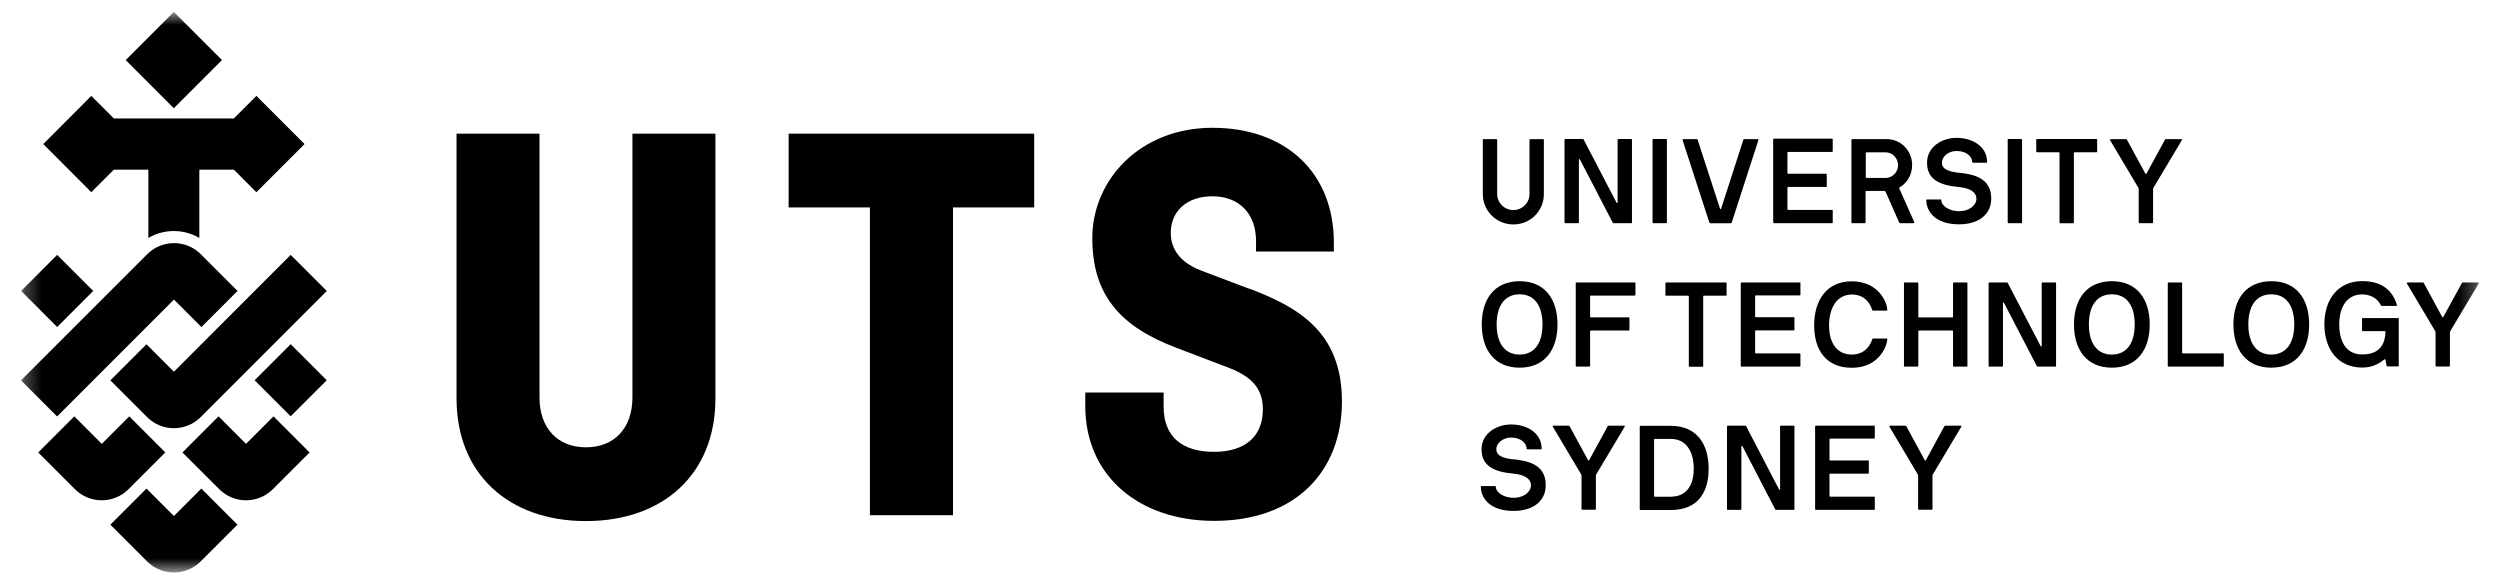
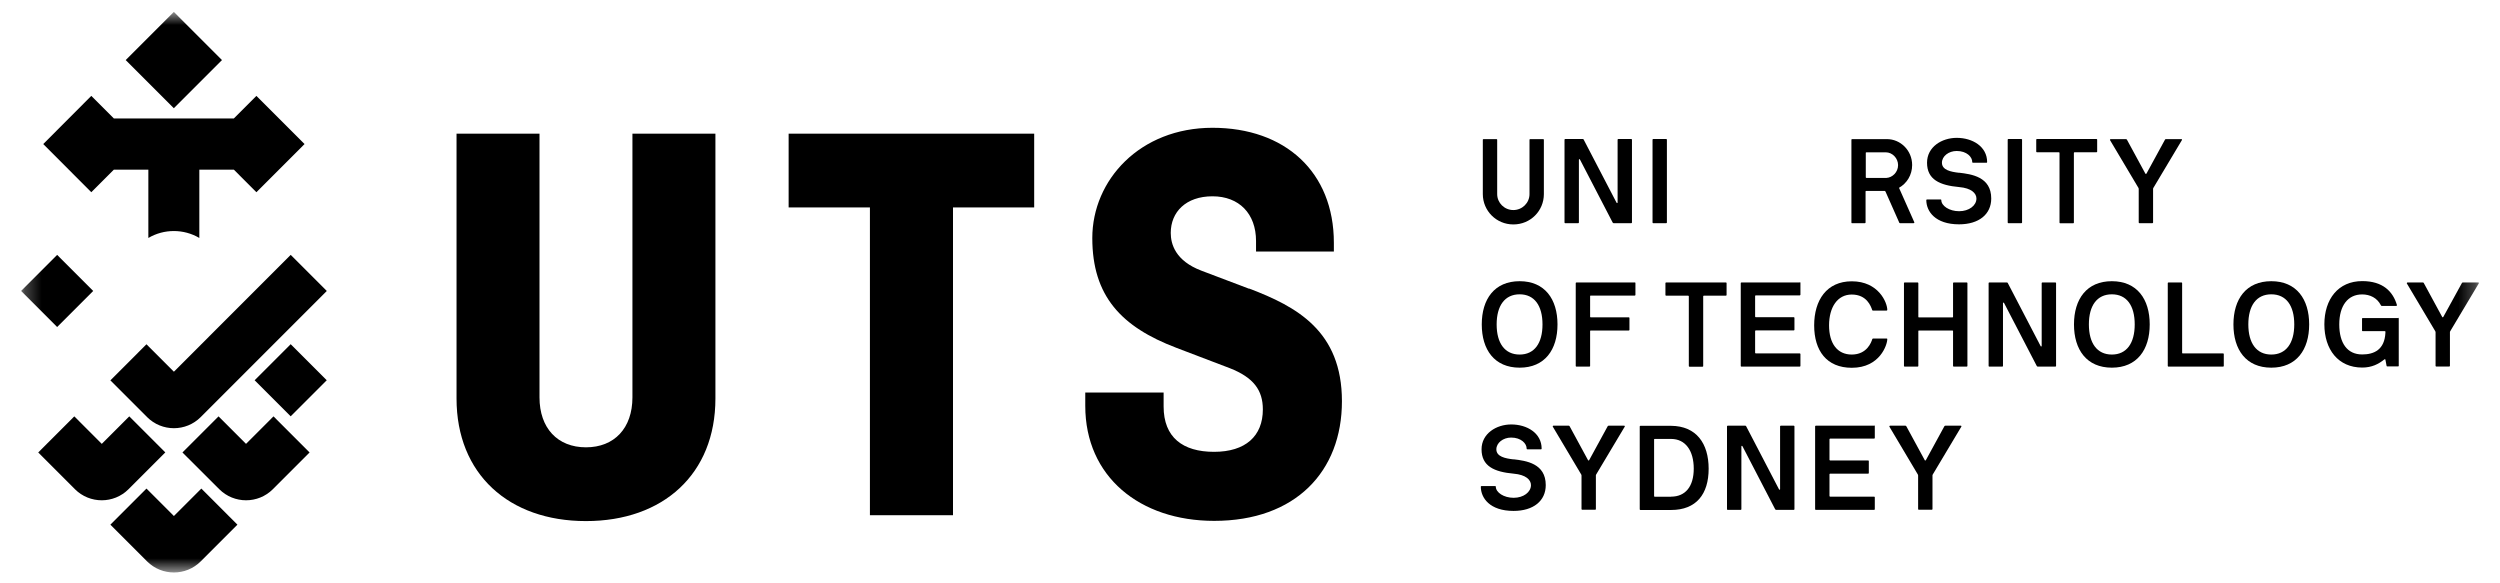
<svg xmlns="http://www.w3.org/2000/svg" width="150" height="35" viewBox="0 0 150 35" fill="none">
  <g clip-path="url(#clip0_365_1848)">
    <mask id="mask0_365_1848" style="mask-type:luminance" maskUnits="userSpaceOnUse" x="1" y="0" width="148" height="35">
      <path d="M148.739 0.716H1.261V34.351H148.739V0.716Z" fill="white" />
    </mask>
    <g mask="url(#mask0_365_1848)">
      <path d="M47.318 12.446H52.195V30.913H57.18V12.446H62.051V8.02H47.318V12.446Z" fill="black" />
      <path d="M37.946 23.842C37.946 25.687 36.864 26.839 35.158 26.839C33.453 26.839 32.37 25.687 32.37 23.842V8.02H27.392V23.911C27.392 28.445 30.526 31.265 35.158 31.265C39.79 31.265 42.925 28.445 42.925 23.911V8.02H37.946V23.842Z" fill="black" />
      <path d="M74.947 17.325L72.089 16.242C70.522 15.65 70.245 14.643 70.245 13.975C70.245 12.722 71.151 11.778 72.75 11.778C74.349 11.778 75.362 12.823 75.362 14.46V15.09H80.032V14.567C80.032 10.317 77.105 7.667 72.75 7.667C68.395 7.667 65.538 10.802 65.538 14.284C65.538 17.766 67.281 19.617 70.585 20.87L73.789 22.091C75.217 22.652 75.771 23.413 75.771 24.566C75.771 26.171 74.726 27.11 72.844 27.11C70.963 27.11 69.817 26.241 69.817 24.39V23.552H65.116V24.352C65.116 28.602 68.389 31.252 72.851 31.252C77.728 31.252 80.516 28.293 80.516 24.075C80.516 19.856 77.798 18.395 74.947 17.312" fill="black" />
      <path d="M3.429 15.293L1.266 17.457L3.429 19.621L5.592 17.457L3.429 15.293Z" fill="black" />
-       <path d="M10.437 17.973L12.086 19.623L14.251 17.457L12.048 15.253C11.161 14.366 9.719 14.366 8.832 15.253L1.261 22.821L3.426 24.987L10.437 17.973Z" fill="black" />
      <path d="M9.921 27.148L7.756 24.982L6.107 26.632L4.458 24.982L2.293 27.148L4.496 29.352C5.383 30.239 6.825 30.239 7.712 29.352L9.921 27.142V27.148Z" fill="black" />
      <path d="M10.437 30.964L8.788 29.314L6.623 31.48L8.826 33.684C9.713 34.571 11.155 34.571 12.042 33.684L14.245 31.48L12.08 29.314L10.431 30.964H10.437Z" fill="black" />
      <path d="M14.761 26.632L13.112 24.982L10.947 27.148L13.156 29.352C14.043 30.239 15.485 30.239 16.372 29.352L18.575 27.148L16.41 24.982L14.761 26.632Z" fill="black" />
      <path d="M17.441 20.652L15.278 22.816L17.441 24.979L19.604 22.816L17.441 20.652Z" fill="black" />
      <path d="M10.437 22.306L8.788 20.656L6.623 22.822L8.826 25.026C9.713 25.914 11.155 25.914 12.042 25.026L19.607 17.458L17.442 15.292L10.431 22.306H10.437Z" fill="black" />
      <path d="M10.431 0.715L7.542 3.604L10.43 6.494L13.319 3.605L10.431 0.715Z" fill="black" />
      <path d="M6.831 10.179H8.901V14.278C9.839 13.724 11.022 13.724 11.96 14.278V10.179H14.031L15.384 11.533L18.273 8.643L15.384 5.753L14.031 7.107H6.831L5.478 5.753L2.595 8.643L5.478 11.533L6.831 10.179Z" fill="black" />
      <path d="M90.813 27.564C90.316 27.507 89.781 27.4 89.781 26.959C89.781 26.575 90.183 26.254 90.668 26.254C91.266 26.254 91.606 26.613 91.599 26.921C91.599 26.94 91.612 26.959 91.637 26.959H92.468C92.468 26.959 92.499 26.946 92.499 26.921C92.499 25.989 91.625 25.467 90.674 25.467C89.781 25.467 88.893 26.015 88.893 26.959C88.893 27.966 89.642 28.313 90.819 28.42C91.555 28.483 91.858 28.791 91.858 29.106C91.858 29.528 91.411 29.868 90.819 29.868C90.227 29.868 89.749 29.547 89.749 29.201C89.749 29.182 89.737 29.163 89.711 29.163H88.887C88.887 29.163 88.849 29.175 88.849 29.201C88.849 29.874 89.384 30.655 90.813 30.655C92.008 30.655 92.745 30.05 92.745 29.106C92.745 27.803 91.562 27.645 90.813 27.557" fill="black" />
      <path d="M97.446 25.542H96.515C96.515 25.542 96.471 25.548 96.458 25.58L95.344 27.62C95.344 27.62 95.3 27.639 95.287 27.62L94.18 25.58C94.18 25.58 94.155 25.542 94.129 25.542H93.192C93.192 25.542 93.148 25.573 93.167 25.599L94.878 28.476C94.878 28.476 94.891 28.514 94.891 28.526V30.547C94.891 30.547 94.904 30.585 94.929 30.585H95.716C95.716 30.585 95.753 30.573 95.753 30.547V28.526C95.753 28.526 95.753 28.501 95.766 28.476L97.484 25.599C97.503 25.561 97.478 25.542 97.453 25.542" fill="black" />
      <path d="M107.629 25.542H106.843C106.843 25.542 106.805 25.555 106.805 25.58V29.351C106.805 29.389 106.755 29.402 106.736 29.351L104.772 25.58C104.772 25.58 104.747 25.542 104.728 25.542H103.658C103.658 25.542 103.62 25.555 103.62 25.58V30.554C103.62 30.554 103.633 30.592 103.652 30.592H104.445C104.445 30.592 104.483 30.579 104.483 30.554V26.782C104.483 26.745 104.533 26.732 104.552 26.782L106.509 30.554C106.509 30.554 106.541 30.592 106.559 30.592H107.629C107.629 30.592 107.667 30.579 107.667 30.554V25.58C107.667 25.58 107.655 25.542 107.629 25.542Z" fill="black" />
      <path d="M112.45 25.542H108.945C108.945 25.542 108.907 25.555 108.907 25.58V30.554C108.907 30.554 108.92 30.592 108.945 30.592H112.45C112.45 30.592 112.488 30.579 112.488 30.554V29.836C112.488 29.836 112.475 29.799 112.45 29.799H109.807C109.807 29.799 109.769 29.786 109.769 29.761V28.457C109.769 28.457 109.782 28.42 109.807 28.42H112.092C112.092 28.42 112.129 28.407 112.129 28.382V27.664C112.129 27.664 112.117 27.626 112.092 27.626H109.807C109.807 27.626 109.769 27.614 109.769 27.589V26.355C109.769 26.355 109.782 26.317 109.807 26.317H112.45C112.45 26.317 112.488 26.304 112.488 26.279V25.561C112.488 25.561 112.475 25.523 112.45 25.523" fill="black" />
      <path d="M100.266 25.549H98.422C98.422 25.549 98.384 25.561 98.384 25.587V30.561C98.384 30.561 98.397 30.599 98.422 30.599H100.266C101.776 30.599 102.519 29.648 102.519 28.124C102.519 26.6 101.776 25.561 100.266 25.549ZM100.266 29.805H99.284C99.284 29.805 99.246 29.793 99.246 29.767V26.361C99.246 26.361 99.253 26.336 99.278 26.336H100.266C101.128 26.336 101.625 27.041 101.625 28.118C101.625 29.194 101.122 29.799 100.266 29.799" fill="black" />
      <path d="M117.649 25.542H116.717C116.717 25.542 116.673 25.548 116.66 25.58L115.546 27.62C115.546 27.62 115.502 27.639 115.49 27.62L114.382 25.58C114.382 25.58 114.351 25.542 114.332 25.542H113.394C113.394 25.542 113.35 25.573 113.363 25.599L115.074 28.476C115.074 28.476 115.087 28.514 115.087 28.526V30.547C115.087 30.547 115.1 30.585 115.125 30.585H115.912C115.912 30.585 115.949 30.573 115.949 30.547V28.526C115.949 28.526 115.949 28.501 115.962 28.476L117.68 25.599C117.699 25.561 117.674 25.542 117.655 25.542" fill="black" />
      <path d="M98.088 16.948H94.582C94.582 16.948 94.544 16.96 94.544 16.985V21.96C94.544 21.96 94.557 21.997 94.582 21.997H95.369C95.369 21.997 95.407 21.985 95.407 21.96V19.863C95.407 19.863 95.413 19.831 95.438 19.831H97.729C97.729 19.831 97.767 19.819 97.767 19.794V19.076C97.767 19.076 97.754 19.038 97.729 19.038H95.438C95.438 19.038 95.407 19.032 95.407 19.007V17.76C95.407 17.76 95.413 17.735 95.438 17.735H98.088C98.088 17.735 98.126 17.722 98.126 17.697V16.979C98.126 16.979 98.113 16.941 98.088 16.941" fill="black" />
      <path d="M126.711 16.872C125.201 16.872 124.439 17.948 124.439 19.466C124.439 20.983 125.201 22.06 126.711 22.06C128.222 22.06 128.983 20.983 128.983 19.466C128.983 17.948 128.222 16.872 126.711 16.872ZM126.711 21.273C125.824 21.273 125.333 20.593 125.333 19.466C125.333 18.339 125.818 17.659 126.711 17.659C127.605 17.659 128.083 18.339 128.083 19.466C128.083 20.593 127.599 21.273 126.711 21.273Z" fill="black" />
      <path d="M148.701 16.947H147.77C147.77 16.947 147.726 16.954 147.713 16.985L146.593 19.025C146.593 19.025 146.549 19.05 146.536 19.025L145.429 16.985C145.429 16.985 145.404 16.947 145.378 16.947H144.441C144.441 16.947 144.397 16.979 144.409 17.004L146.121 19.881C146.121 19.881 146.134 19.919 146.134 19.932V21.953C146.134 21.953 146.146 21.991 146.171 21.991H146.958C146.958 21.991 146.996 21.978 146.996 21.953V19.932C146.996 19.932 146.996 19.9 147.009 19.881L148.727 17.004C148.746 16.966 148.72 16.947 148.695 16.947" fill="black" />
      <path d="M133.395 21.204H130.96C130.96 21.204 130.928 21.197 130.928 21.178V16.985C130.928 16.985 130.916 16.947 130.891 16.947H130.104C130.104 16.947 130.066 16.96 130.066 16.985V21.959C130.066 21.959 130.079 21.997 130.104 21.997H133.389C133.389 21.997 133.427 21.984 133.427 21.959V21.241C133.427 21.241 133.414 21.204 133.389 21.204" fill="black" />
      <path d="M136.278 16.872C134.767 16.872 134.006 17.948 134.006 19.466C134.006 20.983 134.767 22.06 136.278 22.06C137.788 22.06 138.55 20.983 138.55 19.466C138.55 17.948 137.788 16.872 136.278 16.872ZM136.278 21.273C135.39 21.273 134.9 20.593 134.9 19.466C134.9 18.339 135.384 17.659 136.278 17.659C137.172 17.659 137.656 18.339 137.656 19.466C137.656 20.593 137.165 21.273 136.278 21.273Z" fill="black" />
      <path d="M91.178 22.06C92.688 22.06 93.45 20.983 93.45 19.466C93.45 17.948 92.688 16.872 91.178 16.872C89.667 16.872 88.906 17.948 88.906 19.466C88.906 20.983 89.667 22.06 91.178 22.06ZM91.178 17.659C92.065 17.659 92.55 18.339 92.55 19.466C92.55 20.593 92.065 21.273 91.178 21.273C90.29 21.273 89.799 20.593 89.799 19.466C89.799 18.339 90.29 17.659 91.178 17.659Z" fill="black" />
      <path d="M143.874 19.082H141.753C141.753 19.082 141.722 19.095 141.722 19.12V19.831C141.722 19.831 141.728 19.869 141.753 19.869H143.094C143.094 19.869 143.125 19.875 143.125 19.894V19.963C143.075 20.99 142.439 21.267 141.728 21.267C140.841 21.267 140.356 20.593 140.356 19.466C140.356 18.339 140.872 17.665 141.728 17.665C142.2 17.665 142.628 17.873 142.848 18.308C142.855 18.326 142.867 18.358 142.936 18.358H143.78C143.78 18.358 143.824 18.326 143.818 18.308C143.578 17.489 142.974 16.866 141.734 16.866C140.293 16.866 139.462 17.949 139.462 19.46C139.462 20.971 140.293 22.054 141.734 22.054C142.313 22.054 142.716 21.84 143.056 21.569C143.094 21.538 143.119 21.556 143.125 21.582L143.195 21.953C143.195 21.953 143.207 21.985 143.232 21.985H143.887C143.887 21.985 143.925 21.978 143.925 21.953V19.107C143.925 19.107 143.912 19.069 143.887 19.069" fill="black" />
      <path d="M111.103 17.672C112.016 17.672 112.255 18.383 112.33 18.597C112.337 18.622 112.349 18.635 112.374 18.635H113.199C113.199 18.635 113.237 18.622 113.237 18.597C113.237 18.15 112.708 16.878 111.109 16.878C109.599 16.878 108.85 18.012 108.85 19.523C108.85 21.034 109.592 22.067 111.109 22.067C112.802 22.067 113.237 20.675 113.237 20.348C113.237 20.329 113.23 20.31 113.199 20.31H112.381C112.381 20.31 112.343 20.323 112.337 20.348C112.28 20.53 112.022 21.273 111.103 21.273C110.241 21.273 109.744 20.612 109.744 19.523C109.744 18.434 110.247 17.672 111.103 17.672Z" fill="black" />
      <path d="M107.988 16.948H104.483C104.483 16.948 104.445 16.96 104.445 16.985V21.959C104.445 21.959 104.457 21.997 104.483 21.997H107.988C107.988 21.997 108.026 21.985 108.026 21.959V21.242C108.026 21.242 108.013 21.204 107.988 21.204H105.345C105.345 21.204 105.307 21.191 105.307 21.166V19.863C105.307 19.863 105.32 19.825 105.345 19.825H107.629C107.629 19.825 107.667 19.812 107.667 19.787V19.07C107.667 19.07 107.655 19.032 107.629 19.032H105.345C105.345 19.032 105.307 19.019 105.307 18.994V17.76C105.307 17.76 105.32 17.722 105.345 17.722H107.988C107.988 17.722 108.026 17.709 108.026 17.684V16.966C108.026 16.966 108.013 16.929 107.988 16.929" fill="black" />
      <path d="M103.545 16.947H99.964C99.964 16.947 99.926 16.96 99.926 16.985V17.703C99.926 17.703 99.939 17.741 99.964 17.741H101.292C101.292 17.741 101.329 17.753 101.329 17.778V21.965C101.329 21.965 101.342 22.003 101.367 22.003H102.154C102.154 22.003 102.192 21.991 102.192 21.965V17.778C102.192 17.778 102.204 17.741 102.229 17.741H103.557C103.557 17.741 103.595 17.728 103.595 17.703V16.985C103.595 16.985 103.583 16.947 103.557 16.947" fill="black" />
      <path d="M118.007 16.947H117.221C117.221 16.947 117.183 16.96 117.183 16.985V19.012C117.183 19.012 117.177 19.044 117.158 19.044H115.131C115.131 19.044 115.1 19.038 115.1 19.012V16.985C115.1 16.985 115.087 16.947 115.062 16.947H114.275C114.275 16.947 114.238 16.96 114.238 16.985V21.959C114.238 21.959 114.25 21.997 114.275 21.997H115.062C115.062 21.997 115.1 21.984 115.1 21.959V19.863C115.1 19.863 115.106 19.831 115.131 19.831H117.158C117.158 19.831 117.183 19.837 117.183 19.863V21.959C117.183 21.959 117.196 21.997 117.221 21.997H118.007C118.007 21.997 118.045 21.984 118.045 21.959V16.985C118.045 16.985 118.033 16.947 118.007 16.947Z" fill="black" />
      <path d="M123.326 16.947H122.539C122.539 16.947 122.501 16.96 122.501 16.985V20.756C122.501 20.794 122.451 20.807 122.432 20.756L120.469 16.985C120.469 16.985 120.443 16.947 120.425 16.947H119.355C119.355 16.947 119.317 16.96 119.317 16.985V21.959C119.317 21.959 119.329 21.997 119.348 21.997H120.141C120.141 21.997 120.179 21.984 120.179 21.959V18.188C120.179 18.15 120.229 18.137 120.248 18.188L122.206 21.959C122.206 21.959 122.237 21.997 122.256 21.997H123.326C123.326 21.997 123.364 21.984 123.364 21.959V16.985C123.364 16.985 123.351 16.947 123.326 16.947Z" fill="black" />
-       <path d="M106.427 13.39H109.927C109.927 13.39 109.964 13.378 109.964 13.352V12.635C109.964 12.635 109.952 12.597 109.927 12.597H107.283C107.283 12.597 107.246 12.584 107.246 12.559V11.256C107.246 11.256 107.258 11.218 107.283 11.218H109.568C109.568 11.218 109.606 11.206 109.606 11.18V10.463C109.606 10.463 109.593 10.425 109.568 10.425H107.283C107.283 10.425 107.246 10.412 107.246 10.387V9.153C107.246 9.153 107.258 9.115 107.283 9.115H109.927C109.927 9.115 109.964 9.103 109.964 9.077V8.36C109.964 8.36 109.952 8.322 109.927 8.322H106.427C106.427 8.322 106.39 8.334 106.39 8.36V13.334C106.39 13.334 106.402 13.371 106.427 13.371" fill="black" />
-       <path d="M102.569 13.358C102.569 13.358 102.601 13.396 102.613 13.396H103.859C103.859 13.396 103.897 13.384 103.903 13.358L105.508 8.397C105.508 8.397 105.502 8.347 105.471 8.347H104.646C104.646 8.347 104.615 8.353 104.608 8.366L103.268 12.515C103.255 12.553 103.211 12.553 103.199 12.515L101.852 8.366C101.852 8.366 101.833 8.347 101.814 8.347H100.99C100.99 8.347 100.945 8.378 100.952 8.397L102.563 13.358H102.569Z" fill="black" />
      <path d="M120.5 13.391H121.286C121.286 13.391 121.324 13.378 121.324 13.353V8.379C121.324 8.379 121.312 8.341 121.286 8.341H120.5C120.5 8.341 120.462 8.354 120.462 8.379V13.353C120.462 13.353 120.474 13.391 120.5 13.391Z" fill="black" />
      <path d="M99.19 13.391H99.976C99.976 13.391 100.014 13.378 100.014 13.353V8.379C100.014 8.379 100.001 8.341 99.976 8.341H99.19C99.19 8.341 99.152 8.354 99.152 8.379V13.353C99.152 13.353 99.164 13.391 99.19 13.391Z" fill="black" />
      <path d="M111.11 13.39H111.897C111.897 13.39 111.934 13.377 111.934 13.352V11.482C111.934 11.482 111.941 11.457 111.966 11.457H113.092C113.092 11.457 113.124 11.476 113.13 11.495L113.961 13.371C113.961 13.371 113.98 13.39 113.999 13.39H114.823C114.823 13.39 114.873 13.371 114.861 13.34L113.948 11.287C113.948 11.287 113.942 11.268 113.948 11.262C114.408 11.004 114.729 10.5 114.729 9.902C114.729 9.027 114.03 8.347 113.218 8.347H111.122C111.122 8.347 111.085 8.359 111.085 8.384V13.358C111.085 13.358 111.097 13.396 111.122 13.396M111.947 9.165C111.947 9.165 111.953 9.14 111.978 9.14H113.155C113.533 9.14 113.885 9.486 113.885 9.908C113.885 10.33 113.546 10.657 113.18 10.676H111.985C111.985 10.676 111.947 10.664 111.947 10.639V9.171V9.165Z" fill="black" />
      <path d="M124.471 9.135H125.793C125.793 9.135 125.83 9.122 125.83 9.097V8.379C125.83 8.379 125.818 8.341 125.793 8.341H122.212C122.212 8.341 122.174 8.354 122.174 8.379V9.097C122.174 9.097 122.186 9.135 122.212 9.135H123.533C123.533 9.135 123.571 9.147 123.571 9.172V13.36C123.571 13.36 123.584 13.397 123.609 13.397H124.395C124.395 13.397 124.433 13.385 124.433 13.36V9.172C124.433 9.172 124.446 9.135 124.471 9.135Z" fill="black" />
      <path d="M93.903 13.391H94.696C94.696 13.391 94.734 13.378 94.734 13.353V9.582C94.734 9.544 94.784 9.531 94.803 9.582L96.76 13.353C96.76 13.353 96.792 13.391 96.811 13.391H97.88C97.88 13.391 97.918 13.378 97.918 13.353V8.379C97.918 8.379 97.906 8.341 97.88 8.341H97.094C97.094 8.341 97.056 8.354 97.056 8.379V12.151C97.056 12.188 97.006 12.201 96.987 12.151L95.023 8.379C95.023 8.379 95.004 8.341 94.979 8.341H93.909C93.909 8.341 93.871 8.354 93.871 8.379V13.353C93.871 13.353 93.884 13.391 93.903 13.391Z" fill="black" />
      <path d="M117.548 10.368C117.051 10.312 116.516 10.204 116.516 9.764C116.516 9.373 116.919 9.059 117.403 9.059C118.001 9.059 118.341 9.417 118.335 9.726C118.335 9.745 118.347 9.764 118.372 9.764H119.203C119.203 9.764 119.228 9.751 119.228 9.726C119.228 8.794 118.354 8.271 117.403 8.271C116.51 8.271 115.622 8.813 115.622 9.764C115.622 10.771 116.377 11.117 117.548 11.224C118.284 11.287 118.586 11.596 118.586 11.911C118.586 12.333 118.14 12.673 117.548 12.673C116.956 12.673 116.478 12.351 116.478 12.005C116.478 11.986 116.466 11.967 116.44 11.967H115.616C115.616 11.967 115.578 11.98 115.578 12.005C115.578 12.679 116.113 13.46 117.542 13.46C118.738 13.46 119.474 12.855 119.474 11.911C119.474 10.607 118.291 10.45 117.542 10.362" fill="black" />
      <path d="M130.885 8.347H129.953C129.953 8.347 129.909 8.353 129.897 8.384L128.783 10.425C128.783 10.425 128.739 10.443 128.726 10.425L127.618 8.384C127.618 8.384 127.587 8.347 127.568 8.347H126.63C126.63 8.347 126.586 8.378 126.599 8.403L128.311 11.281C128.311 11.281 128.323 11.319 128.323 11.331V13.352C128.323 13.352 128.336 13.39 128.361 13.39H129.148C129.148 13.39 129.185 13.377 129.185 13.352V11.331C129.185 11.331 129.185 11.306 129.198 11.281L130.916 8.403C130.935 8.366 130.91 8.347 130.885 8.347Z" fill="black" />
      <path d="M90.807 13.466C91.826 13.466 92.632 12.653 92.632 11.646V8.384C92.632 8.384 92.619 8.347 92.594 8.347H91.807C91.807 8.347 91.77 8.359 91.77 8.384V11.646C91.77 12.175 91.335 12.603 90.8 12.603C90.266 12.603 89.831 12.175 89.831 11.646V8.384C89.831 8.384 89.819 8.347 89.793 8.347H89.007C89.007 8.347 88.969 8.359 88.969 8.384V11.646C88.969 12.653 89.787 13.466 90.794 13.466" fill="black" />
    </g>
  </g>
  <defs>
    <clipPath id="clip0_365_1848">
      <rect width="150" height="34" fill="white" transform="translate(0 0.533)" />
    </clipPath>
  </defs>
</svg>